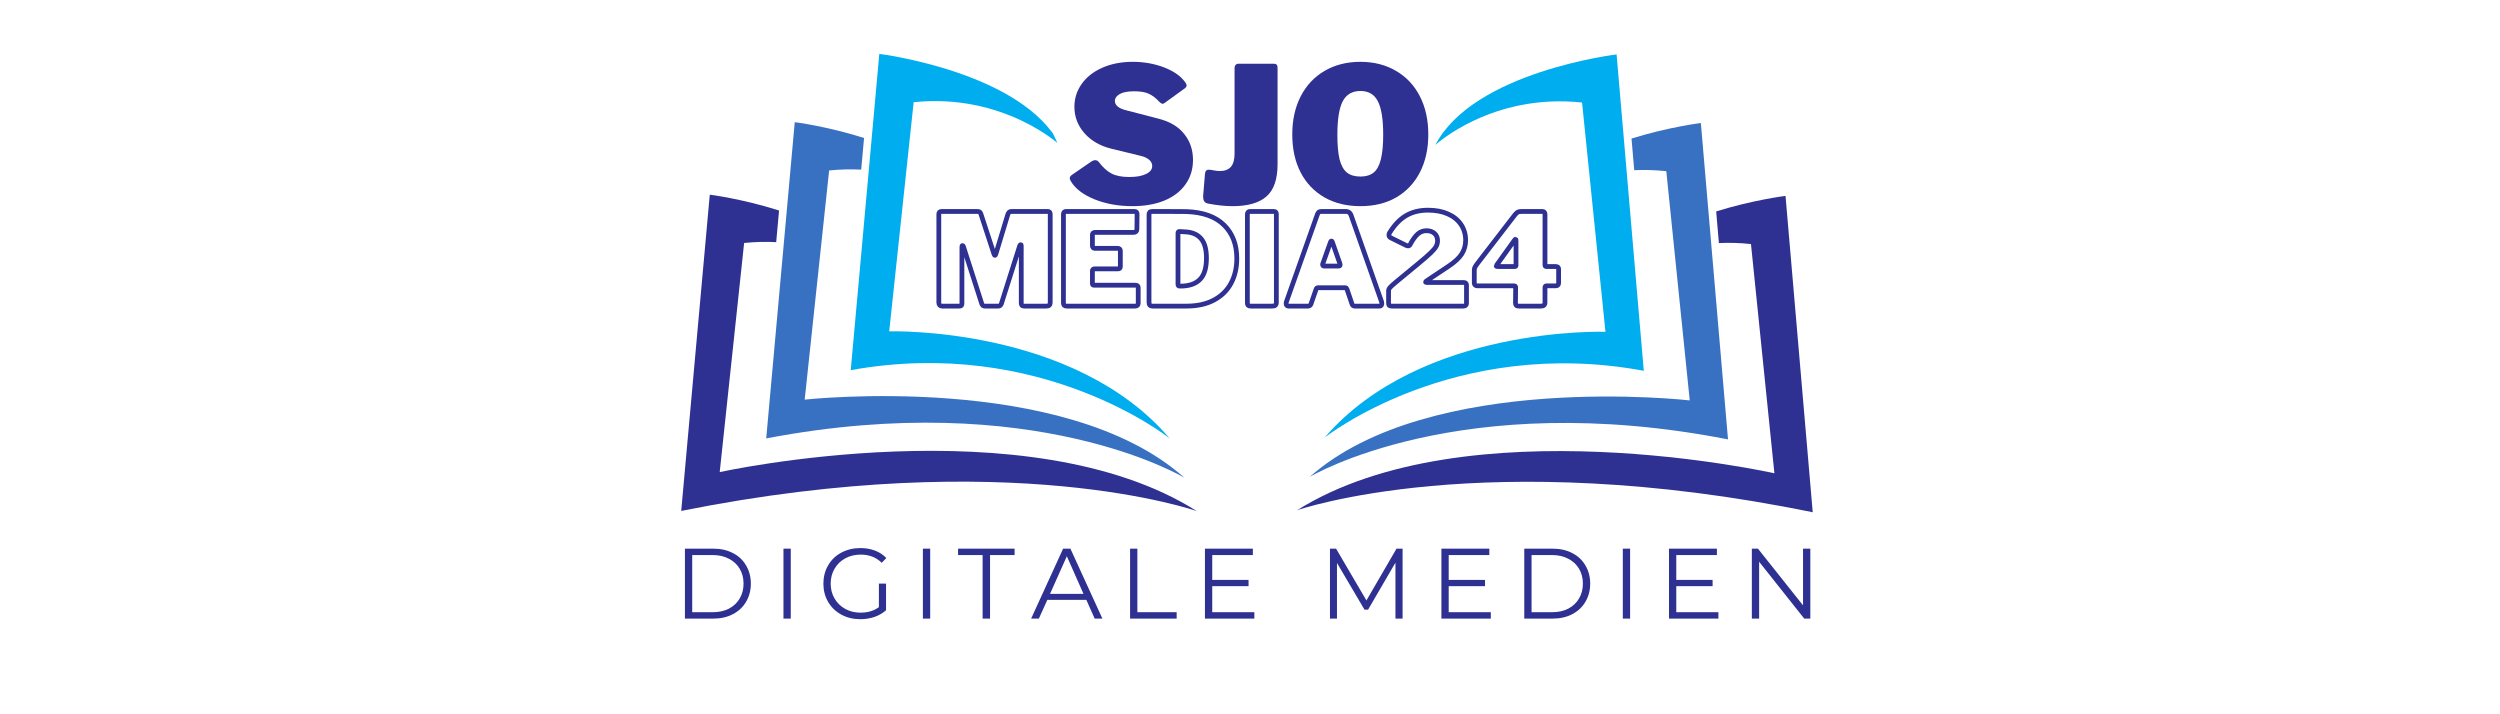
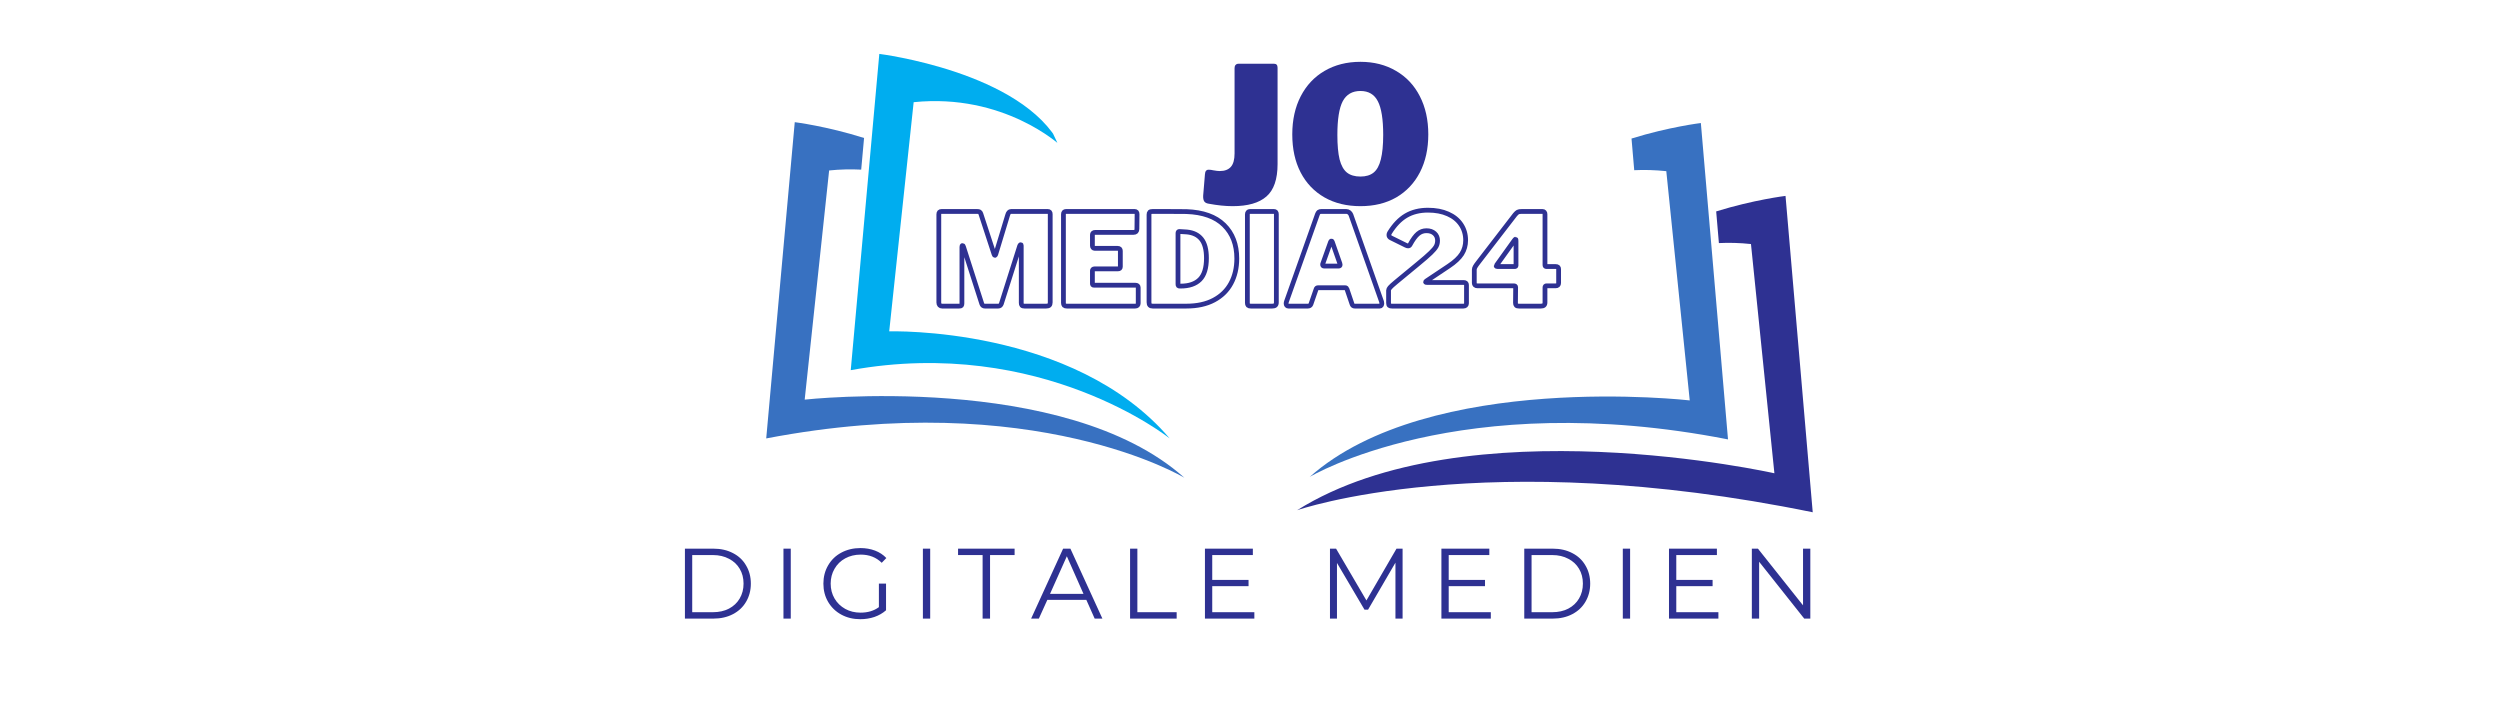
<svg xmlns="http://www.w3.org/2000/svg" width="350" viewBox="0 0 262.5 75" height="100" preserveAspectRatio="xMidYMid meet">
  <defs>
    <g />
    <clipPath id="529891b9f6">
      <path d="M 137 12 L 182 12 L 182 51 L 137 51 Z M 137 12 " clip-rule="nonzero" />
    </clipPath>
    <clipPath id="fbf388ad66">
      <path d="M 157.918 0.07 L 205.215 22.629 L 180.402 74.656 L 133.105 52.098 Z M 157.918 0.07 " clip-rule="nonzero" />
    </clipPath>
    <clipPath id="00b0617216">
      <path d="M 157.918 0.07 L 205.215 22.629 L 180.402 74.656 L 133.105 52.098 Z M 157.918 0.07 " clip-rule="nonzero" />
    </clipPath>
    <clipPath id="59418a377d">
      <path d="M 157.918 0.07 L 205.215 22.629 L 180.402 74.656 L 133.105 52.098 Z M 157.918 0.07 " clip-rule="nonzero" />
    </clipPath>
    <clipPath id="406ebf6e08">
      <path d="M 136 20 L 191 20 L 191 54 L 136 54 Z M 136 20 " clip-rule="nonzero" />
    </clipPath>
    <clipPath id="0acd302782">
      <path d="M 157.918 0.07 L 205.215 22.629 L 180.402 74.656 L 133.105 52.098 Z M 157.918 0.07 " clip-rule="nonzero" />
    </clipPath>
    <clipPath id="cece4d6238">
      <path d="M 157.918 0.07 L 205.215 22.629 L 180.402 74.656 L 133.105 52.098 Z M 157.918 0.07 " clip-rule="nonzero" />
    </clipPath>
    <clipPath id="7ac1b7654d">
      <path d="M 157.918 0.07 L 205.215 22.629 L 180.402 74.656 L 133.105 52.098 Z M 157.918 0.07 " clip-rule="nonzero" />
    </clipPath>
    <clipPath id="784ca3e493">
      <path d="M 139 5 L 173 5 L 173 46 L 139 46 Z M 139 5 " clip-rule="nonzero" />
    </clipPath>
    <clipPath id="7feef18f63">
      <path d="M 157.918 0.07 L 205.215 22.629 L 180.402 74.656 L 133.105 52.098 Z M 157.918 0.07 " clip-rule="nonzero" />
    </clipPath>
    <clipPath id="733ef37cd8">
      <path d="M 157.918 0.07 L 205.215 22.629 L 180.402 74.656 L 133.105 52.098 Z M 157.918 0.07 " clip-rule="nonzero" />
    </clipPath>
    <clipPath id="2771d258c5">
      <path d="M 157.918 0.07 L 205.215 22.629 L 180.402 74.656 L 133.105 52.098 Z M 157.918 0.07 " clip-rule="nonzero" />
    </clipPath>
    <clipPath id="dbe9c228ad">
      <path d="M 80 12 L 125 12 L 125 51 L 80 51 Z M 80 12 " clip-rule="nonzero" />
    </clipPath>
    <clipPath id="4eaaf583cd">
      <path d="M 56.625 22.5 L 104.02 0.145 L 128.605 52.281 L 81.211 74.633 Z M 56.625 22.5 " clip-rule="nonzero" />
    </clipPath>
    <clipPath id="3eb0706a36">
      <path d="M 104.176 0.07 L 56.781 22.422 L 81.371 74.555 L 128.762 52.203 Z M 104.176 0.07 " clip-rule="nonzero" />
    </clipPath>
    <clipPath id="a0d0c6e7c9">
      <path d="M 104.176 0.07 L 56.781 22.422 L 81.371 74.555 L 128.762 52.203 Z M 104.176 0.07 " clip-rule="nonzero" />
    </clipPath>
    <clipPath id="a22f085d7f">
-       <path d="M 71 20 L 126 20 L 126 54 L 71 54 Z M 71 20 " clip-rule="nonzero" />
-     </clipPath>
+       </clipPath>
    <clipPath id="933a7adb6b">
      <path d="M 56.625 22.5 L 104.02 0.145 L 128.605 52.281 L 81.211 74.633 Z M 56.625 22.5 " clip-rule="nonzero" />
    </clipPath>
    <clipPath id="4b5343e05f">
      <path d="M 104.176 0.07 L 56.781 22.422 L 81.371 74.555 L 128.762 52.203 Z M 104.176 0.07 " clip-rule="nonzero" />
    </clipPath>
    <clipPath id="a5f281bb3c">
      <path d="M 104.176 0.07 L 56.781 22.422 L 81.371 74.555 L 128.762 52.203 Z M 104.176 0.07 " clip-rule="nonzero" />
    </clipPath>
    <clipPath id="23f35d1c2e">
      <path d="M 89 5 L 123 5 L 123 47 L 89 47 Z M 89 5 " clip-rule="nonzero" />
    </clipPath>
    <clipPath id="47a04d1d1a">
      <path d="M 56.625 22.5 L 104.02 0.145 L 128.605 52.281 L 81.211 74.633 Z M 56.625 22.5 " clip-rule="nonzero" />
    </clipPath>
    <clipPath id="3a2cb7ec5f">
      <path d="M 104.176 0.07 L 56.781 22.422 L 81.371 74.555 L 128.762 52.203 Z M 104.176 0.07 " clip-rule="nonzero" />
    </clipPath>
    <clipPath id="98c9f8cb9b">
      <path d="M 104.176 0.07 L 56.781 22.422 L 81.371 74.555 L 128.762 52.203 Z M 104.176 0.07 " clip-rule="nonzero" />
    </clipPath>
  </defs>
  <g clip-path="url(#529891b9f6)">
    <g clip-path="url(#fbf388ad66)">
      <g clip-path="url(#00b0617216)">
        <g clip-path="url(#59418a377d)">
          <path fill="#3871c1" d="M 181.441 46.137 L 178.59 12.918 C 178.59 12.918 175.254 13.32 171.309 14.547 L 171.594 17.871 C 172.656 17.82 173.781 17.848 174.961 17.973 L 177.422 42.043 C 177.422 42.043 150.125 38.898 137.52 50.074 C 137.52 50.074 153.273 40.621 181.441 46.137 " fill-opacity="1" fill-rule="nonzero" />
        </g>
      </g>
    </g>
  </g>
  <g clip-path="url(#406ebf6e08)">
    <g clip-path="url(#0acd302782)">
      <g clip-path="url(#cece4d6238)">
        <g clip-path="url(#7ac1b7654d)">
          <path fill="#2e3192" d="M 187.48 20.57 C 187.48 20.57 184.145 20.973 180.199 22.199 L 180.484 25.523 C 181.547 25.473 182.672 25.496 183.852 25.625 L 186.312 49.695 C 186.312 49.695 153.973 42.418 136.195 53.574 C 136.195 53.574 155.793 46.711 190.336 53.789 L 187.48 20.57 " fill-opacity="1" fill-rule="nonzero" />
        </g>
      </g>
    </g>
  </g>
  <g clip-path="url(#784ca3e493)">
    <g clip-path="url(#7feef18f63)">
      <g clip-path="url(#733ef37cd8)">
        <g clip-path="url(#2771d258c5)">
-           <path fill="#00adef" d="M 139.078 45.953 C 139.078 45.953 152.59 35.211 172.598 38.934 L 169.742 5.715 C 169.742 5.715 154.703 7.516 150.715 15.219 C 150.715 15.219 156.641 9.75 166.117 10.766 L 168.574 34.84 C 168.574 34.84 149.227 34.152 139.078 45.953 " fill-opacity="1" fill-rule="nonzero" />
-         </g>
+           </g>
      </g>
    </g>
  </g>
  <g clip-path="url(#dbe9c228ad)">
    <g clip-path="url(#4eaaf583cd)">
      <g clip-path="url(#3eb0706a36)">
        <g clip-path="url(#a0d0c6e7c9)">
          <path fill="#3871c1" d="M 80.453 46.035 L 83.449 12.828 C 83.449 12.828 86.785 13.242 90.727 14.488 L 90.426 17.812 C 89.359 17.758 88.238 17.777 87.059 17.898 L 84.492 41.961 C 84.492 41.961 111.801 38.934 124.359 50.164 C 124.359 50.164 108.645 40.641 80.453 46.035 " fill-opacity="1" fill-rule="nonzero" />
        </g>
      </g>
    </g>
  </g>
  <g clip-path="url(#a22f085d7f)">
    <g clip-path="url(#933a7adb6b)">
      <g clip-path="url(#4b5343e05f)">
        <g clip-path="url(#a5f281bb3c)">
          <path fill="#2e3192" d="M 74.527 20.441 C 74.527 20.441 77.859 20.855 81.801 22.102 L 81.5 25.426 C 80.438 25.371 79.312 25.391 78.133 25.512 L 75.57 49.57 C 75.57 49.57 107.941 42.438 125.668 53.668 C 125.668 53.668 106.098 46.719 71.527 53.648 L 74.527 20.441 " fill-opacity="1" fill-rule="nonzero" />
        </g>
      </g>
    </g>
  </g>
  <g clip-path="url(#23f35d1c2e)">
    <g clip-path="url(#47a04d1d1a)">
      <g clip-path="url(#3a2cb7ec5f)">
        <g clip-path="url(#98c9f8cb9b)">
          <path fill="#00adef" d="M 122.816 46.035 C 122.816 46.035 109.355 35.234 89.328 38.867 L 92.328 5.66 C 92.328 5.66 107.363 7.531 111.316 15.25 C 111.316 15.25 105.41 9.758 95.934 10.73 L 93.367 34.793 C 93.367 34.793 112.723 34.191 122.816 46.035 " fill-opacity="1" fill-rule="nonzero" />
        </g>
      </g>
    </g>
  </g>
  <g fill="#2e3192" fill-opacity="1">
    <g transform="translate(70.714, 64.953)">
      <g>
        <path d="M 1.203 -7.344 L 4.188 -7.344 C 4.969 -7.344 5.656 -7.188 6.25 -6.875 C 6.844 -6.57 7.301 -6.141 7.625 -5.578 C 7.957 -5.023 8.125 -4.391 8.125 -3.672 C 8.125 -2.961 7.957 -2.328 7.625 -1.766 C 7.301 -1.211 6.844 -0.781 6.25 -0.469 C 5.656 -0.156 4.969 0 4.188 0 L 1.203 0 Z M 4.141 -0.672 C 4.785 -0.672 5.348 -0.797 5.828 -1.047 C 6.316 -1.305 6.691 -1.66 6.953 -2.109 C 7.223 -2.566 7.359 -3.086 7.359 -3.672 C 7.359 -4.266 7.223 -4.785 6.953 -5.234 C 6.691 -5.68 6.316 -6.031 5.828 -6.281 C 5.348 -6.539 4.785 -6.672 4.141 -6.672 L 1.969 -6.672 L 1.969 -0.672 Z M 4.141 -0.672 " />
      </g>
    </g>
  </g>
  <g fill="#2e3192" fill-opacity="1">
    <g transform="translate(81.061, 64.953)">
      <g>
        <path d="M 1.203 -7.344 L 1.969 -7.344 L 1.969 0 L 1.203 0 Z M 1.203 -7.344 " />
      </g>
    </g>
  </g>
  <g fill="#2e3192" fill-opacity="1">
    <g transform="translate(85.909, 64.953)">
      <g>
        <path d="M 6.375 -3.672 L 7.125 -3.672 L 7.125 -0.875 C 6.781 -0.57 6.375 -0.336 5.906 -0.172 C 5.438 -0.016 4.941 0.062 4.422 0.062 C 3.68 0.062 3.016 -0.098 2.422 -0.422 C 1.836 -0.742 1.379 -1.188 1.047 -1.75 C 0.711 -2.32 0.547 -2.961 0.547 -3.672 C 0.547 -4.379 0.711 -5.02 1.047 -5.594 C 1.379 -6.164 1.836 -6.609 2.422 -6.922 C 3.016 -7.242 3.688 -7.406 4.438 -7.406 C 4.988 -7.406 5.5 -7.316 5.969 -7.141 C 6.438 -6.961 6.832 -6.703 7.156 -6.359 L 6.672 -5.859 C 6.098 -6.43 5.363 -6.719 4.469 -6.719 C 3.863 -6.719 3.32 -6.586 2.844 -6.328 C 2.363 -6.066 1.988 -5.703 1.719 -5.234 C 1.445 -4.766 1.312 -4.242 1.312 -3.672 C 1.312 -3.098 1.445 -2.578 1.719 -2.109 C 1.988 -1.648 2.363 -1.285 2.844 -1.016 C 3.32 -0.754 3.859 -0.625 4.453 -0.625 C 5.211 -0.625 5.852 -0.816 6.375 -1.203 Z M 6.375 -3.672 " />
      </g>
    </g>
  </g>
  <g fill="#2e3192" fill-opacity="1">
    <g transform="translate(95.701, 64.953)">
      <g>
        <path d="M 1.203 -7.344 L 1.969 -7.344 L 1.969 0 L 1.203 0 Z M 1.203 -7.344 " />
      </g>
    </g>
  </g>
  <g fill="#2e3192" fill-opacity="1">
    <g transform="translate(100.549, 64.953)">
      <g>
        <path d="M 2.625 -6.672 L 0.047 -6.672 L 0.047 -7.344 L 5.984 -7.344 L 5.984 -6.672 L 3.406 -6.672 L 3.406 0 L 2.625 0 Z M 2.625 -6.672 " />
      </g>
    </g>
  </g>
  <g fill="#2e3192" fill-opacity="1">
    <g transform="translate(108.252, 64.953)">
      <g>
        <path d="M 5.812 -1.969 L 1.719 -1.969 L 0.828 0 L 0.016 0 L 3.375 -7.344 L 4.141 -7.344 L 7.5 0 L 6.688 0 Z M 5.516 -2.594 L 3.766 -6.547 L 2 -2.594 Z M 5.516 -2.594 " />
      </g>
    </g>
  </g>
  <g fill="#2e3192" fill-opacity="1">
    <g transform="translate(117.455, 64.953)">
      <g>
        <path d="M 1.203 -7.344 L 1.969 -7.344 L 1.969 -0.672 L 6.094 -0.672 L 6.094 0 L 1.203 0 Z M 1.203 -7.344 " />
      </g>
    </g>
  </g>
  <g fill="#2e3192" fill-opacity="1">
    <g transform="translate(125.316, 64.953)">
      <g>
        <path d="M 6.391 -0.672 L 6.391 0 L 1.203 0 L 1.203 -7.344 L 6.234 -7.344 L 6.234 -6.672 L 1.969 -6.672 L 1.969 -4.062 L 5.781 -4.062 L 5.781 -3.406 L 1.969 -3.406 L 1.969 -0.672 Z M 6.391 -0.672 " />
      </g>
    </g>
  </g>
  <g fill="#2e3192" fill-opacity="1">
    <g transform="translate(134.015, 64.953)">
      <g />
    </g>
  </g>
  <g fill="#2e3192" fill-opacity="1">
    <g transform="translate(138.444, 64.953)">
      <g>
        <path d="M 8.828 -7.344 L 8.828 0 L 8.078 0 L 8.078 -5.875 L 5.203 -0.938 L 4.828 -0.938 L 1.938 -5.844 L 1.938 0 L 1.203 0 L 1.203 -7.344 L 1.844 -7.344 L 5.031 -1.906 L 8.188 -7.344 Z M 8.828 -7.344 " />
      </g>
    </g>
  </g>
  <g fill="#2e3192" fill-opacity="1">
    <g transform="translate(150.145, 64.953)">
      <g>
        <path d="M 6.391 -0.672 L 6.391 0 L 1.203 0 L 1.203 -7.344 L 6.234 -7.344 L 6.234 -6.672 L 1.969 -6.672 L 1.969 -4.062 L 5.781 -4.062 L 5.781 -3.406 L 1.969 -3.406 L 1.969 -0.672 Z M 6.391 -0.672 " />
      </g>
    </g>
  </g>
  <g fill="#2e3192" fill-opacity="1">
    <g transform="translate(158.845, 64.953)">
      <g>
        <path d="M 1.203 -7.344 L 4.188 -7.344 C 4.969 -7.344 5.656 -7.188 6.25 -6.875 C 6.844 -6.57 7.301 -6.141 7.625 -5.578 C 7.957 -5.023 8.125 -4.391 8.125 -3.672 C 8.125 -2.961 7.957 -2.328 7.625 -1.766 C 7.301 -1.211 6.844 -0.781 6.25 -0.469 C 5.656 -0.156 4.969 0 4.188 0 L 1.203 0 Z M 4.141 -0.672 C 4.785 -0.672 5.348 -0.797 5.828 -1.047 C 6.316 -1.305 6.691 -1.66 6.953 -2.109 C 7.223 -2.566 7.359 -3.086 7.359 -3.672 C 7.359 -4.266 7.223 -4.785 6.953 -5.234 C 6.691 -5.68 6.316 -6.031 5.828 -6.281 C 5.348 -6.539 4.785 -6.672 4.141 -6.672 L 1.969 -6.672 L 1.969 -0.672 Z M 4.141 -0.672 " />
      </g>
    </g>
  </g>
  <g fill="#2e3192" fill-opacity="1">
    <g transform="translate(169.192, 64.953)">
      <g>
        <path d="M 1.203 -7.344 L 1.969 -7.344 L 1.969 0 L 1.203 0 Z M 1.203 -7.344 " />
      </g>
    </g>
  </g>
  <g fill="#2e3192" fill-opacity="1">
    <g transform="translate(174.041, 64.953)">
      <g>
        <path d="M 6.391 -0.672 L 6.391 0 L 1.203 0 L 1.203 -7.344 L 6.234 -7.344 L 6.234 -6.672 L 1.969 -6.672 L 1.969 -4.062 L 5.781 -4.062 L 5.781 -3.406 L 1.969 -3.406 L 1.969 -0.672 Z M 6.391 -0.672 " />
      </g>
    </g>
  </g>
  <g fill="#2e3192" fill-opacity="1">
    <g transform="translate(182.74, 64.953)">
      <g>
        <path d="M 7.344 -7.344 L 7.344 0 L 6.703 0 L 1.969 -5.969 L 1.969 0 L 1.203 0 L 1.203 -7.344 L 1.844 -7.344 L 6.578 -1.391 L 6.578 -7.344 Z M 7.344 -7.344 " />
      </g>
    </g>
  </g>
  <path stroke-linecap="butt" transform="matrix(0.168, 0, 0, 0.168, 97.348, 20.718)" fill="none" stroke-linejoin="miter" d="M 9.377 68.001 C 8.751 68.001 8.24 67.815 7.868 67.42 C 7.497 67.002 7.311 66.468 7.311 65.772 L 7.311 10.682 C 7.311 10.032 7.451 9.568 7.706 9.289 C 7.984 8.988 8.402 8.848 8.983 8.848 L 31.316 8.848 C 32.012 8.848 32.5 8.941 32.778 9.127 C 33.08 9.289 33.335 9.684 33.568 10.288 L 41.855 35.639 C 41.995 36.057 42.18 36.265 42.389 36.265 C 42.552 36.265 42.714 36.057 42.877 35.639 L 50.306 11.17 C 50.724 9.614 51.42 8.848 52.442 8.848 L 75.494 8.848 C 76.446 8.848 76.934 9.406 76.934 10.52 L 76.934 65.679 C 76.934 66.538 76.725 67.142 76.33 67.49 C 75.912 67.838 75.262 68.001 74.38 68.001 L 60.892 68.001 C 60.103 68.001 59.545 67.838 59.244 67.536 C 58.965 67.211 58.826 66.701 58.826 66.004 L 58.826 30.206 C 58.826 29.788 58.71 29.58 58.501 29.58 C 58.245 29.58 58.036 29.812 57.874 30.299 L 46.382 66.561 C 46.011 67.513 45.384 68.001 44.479 68.001 L 36.098 68.001 C 35.146 68.001 34.496 67.513 34.171 66.561 L 22.726 30.926 C 22.54 30.392 22.355 30.113 22.146 30.113 C 21.867 30.113 21.751 30.415 21.751 30.996 L 21.751 66.26 C 21.751 66.933 21.635 67.397 21.426 67.652 C 21.217 67.885 20.753 68.001 19.987 68.001 Z M 85.198 10.682 C 85.198 9.452 85.709 8.848 86.73 8.848 L 129.771 8.848 C 130.723 8.848 131.211 9.406 131.211 10.52 L 131.118 19.759 C 131.118 21.199 130.445 21.919 129.052 21.919 L 105.14 21.919 C 103.91 21.919 103.306 22.429 103.306 23.427 L 103.306 30.206 C 103.306 30.74 103.445 31.135 103.701 31.437 C 103.979 31.739 104.327 31.901 104.745 31.901 L 119.092 31.901 C 120.207 31.901 120.764 32.412 120.764 33.48 L 120.764 43.346 C 120.764 44.275 120.276 44.716 119.324 44.716 L 104.583 44.716 C 104.211 44.716 103.91 44.832 103.654 45.041 C 103.422 45.25 103.306 45.528 103.306 45.83 L 103.306 53.816 C 103.306 54.234 103.376 54.536 103.492 54.675 C 103.631 54.838 103.886 54.93 104.258 54.93 L 130.166 54.93 C 131.327 54.93 131.93 55.418 131.93 56.439 L 131.93 66.26 C 131.93 66.77 131.768 67.211 131.443 67.536 C 131.118 67.838 130.653 68.001 130.003 68.001 L 87.357 68.001 C 86.568 68.001 85.987 67.838 85.662 67.536 C 85.361 67.211 85.198 66.701 85.198 66.004 Z M 150.247 8.848 C 156.585 8.848 160.508 8.872 162.064 8.918 C 172.418 9.289 180.264 12.098 185.557 17.322 C 190.897 22.569 193.543 29.533 193.543 38.262 C 193.543 44.112 192.336 49.266 189.945 53.723 C 187.554 58.204 184.002 61.686 179.266 64.217 C 174.53 66.747 168.773 68.001 161.971 68.001 L 141.007 68.001 C 140.195 68.001 139.615 67.815 139.243 67.443 C 138.872 67.072 138.686 66.468 138.686 65.609 L 138.686 10.822 C 138.686 10.102 138.848 9.568 139.15 9.289 C 139.475 8.988 140.056 8.848 140.845 8.848 Z M 157.606 21.361 C 157.328 21.361 157.119 21.431 157.003 21.593 C 156.863 21.756 156.794 22.035 156.794 22.476 L 156.794 54.28 C 156.794 54.768 156.887 55.093 157.026 55.256 C 157.188 55.395 157.49 55.488 157.908 55.488 L 158.465 55.488 C 163.735 55.488 167.728 54.118 170.468 51.379 C 173.207 48.639 174.577 44.182 174.577 38.03 C 174.577 32.714 173.532 28.744 171.466 26.144 C 169.4 23.544 166.358 22.058 162.389 21.663 Z M 216.828 8.848 C 217.78 8.848 218.268 9.406 218.268 10.52 L 218.268 65.679 C 218.268 66.538 218.035 67.142 217.618 67.49 C 217.2 67.838 216.526 68.001 215.644 68.001 L 202.319 68.001 C 201.506 68.001 200.949 67.838 200.624 67.536 C 200.322 67.211 200.16 66.701 200.16 66.004 L 200.16 10.682 C 200.16 10.102 200.299 9.638 200.554 9.336 C 200.81 9.011 201.204 8.848 201.669 8.848 Z M 225.836 68.001 C 225.395 68.001 225.046 67.861 224.768 67.583 C 224.512 67.281 224.373 66.863 224.373 66.329 C 224.373 65.958 224.466 65.517 224.629 65.052 L 243.92 10.682 C 244.176 9.986 244.478 9.522 244.803 9.243 C 245.128 8.988 245.638 8.848 246.312 8.848 L 262.028 8.848 C 262.655 8.848 263.235 9.057 263.746 9.452 C 264.257 9.847 264.628 10.357 264.884 10.984 L 284.036 65.284 C 284.129 65.726 284.175 66.051 284.175 66.26 C 284.175 66.724 284.083 67.142 283.874 67.49 C 283.665 67.838 283.34 68.001 282.922 68.001 L 267.275 68.001 C 266.369 68.001 265.789 67.536 265.534 66.631 L 262.423 57.461 C 262.26 57.113 262.121 56.857 261.982 56.718 C 261.842 56.579 261.587 56.509 261.239 56.509 L 244.315 56.509 C 243.688 56.509 243.294 56.811 243.131 57.391 L 239.858 66.817 C 239.533 67.606 238.906 68.001 237.954 68.001 Z M 257.246 42.975 C 257.826 42.975 258.128 42.696 258.128 42.162 C 258.128 42.069 258.058 41.791 257.966 41.373 L 253.183 27.746 C 253.067 27.467 252.905 27.328 252.696 27.328 C 252.487 27.328 252.324 27.467 252.208 27.746 L 247.356 41.303 C 247.24 41.512 247.194 41.767 247.194 42.093 C 247.194 42.673 247.519 42.975 248.146 42.975 Z M 306.508 41.86 C 310.339 38.726 313.078 36.335 314.75 34.71 C 316.445 33.085 317.559 31.739 318.162 30.647 C 318.743 29.556 319.021 28.349 319.021 27.026 C 319.021 25.215 318.395 23.729 317.141 22.592 C 315.887 21.454 314.216 20.874 312.08 20.874 C 310.06 20.874 308.296 21.524 306.741 22.847 C 305.208 24.147 303.56 26.399 301.796 29.649 C 301.54 30.137 301.123 30.369 300.589 30.369 C 300.24 30.369 299.776 30.23 299.242 29.974 L 289.747 25.285 C 289.004 24.89 288.633 24.31 288.633 23.497 C 288.633 23.033 288.772 22.592 289.051 22.151 C 292.022 17.322 295.435 13.747 299.289 11.472 C 303.142 9.197 307.716 8.036 313.032 8.036 C 317.814 8.036 321.993 8.825 325.522 10.404 C 329.05 11.959 331.79 14.165 333.693 17.02 C 335.597 19.852 336.572 23.149 336.572 26.84 C 336.572 29.997 335.76 32.83 334.181 35.36 C 332.579 37.867 329.863 40.421 326.032 42.975 L 312.08 52.284 C 311.709 52.563 311.546 52.771 311.546 52.934 C 311.546 53.143 311.871 53.236 312.568 53.236 L 335.272 53.236 C 336.502 53.236 337.106 53.747 337.106 54.768 L 337.106 66.26 C 337.106 66.77 336.944 67.211 336.595 67.536 C 336.247 67.838 335.76 68.001 335.133 68.001 L 290.56 68.001 C 289.77 68.001 289.213 67.861 288.888 67.606 C 288.563 67.327 288.401 66.817 288.401 66.004 L 288.401 58.111 C 288.401 57.693 288.679 57.136 289.236 56.439 C 289.817 55.743 291.094 54.582 293.09 52.934 Z M 367.472 10.822 C 368.191 9.986 368.772 9.452 369.236 9.22 C 369.723 8.964 370.49 8.848 371.557 8.848 L 384.628 8.848 C 385.115 8.848 385.487 8.988 385.742 9.289 C 386.02 9.568 386.16 9.986 386.16 10.52 L 386.16 42.325 C 386.16 42.951 386.438 43.276 387.019 43.276 L 392.915 43.276 C 394.099 43.276 394.68 43.787 394.68 44.809 L 394.68 53.584 C 394.68 54.745 394.03 55.325 392.776 55.325 L 387.112 55.325 C 386.462 55.325 386.16 55.673 386.16 56.37 L 386.16 65.679 C 386.16 66.538 385.928 67.142 385.51 67.49 C 385.069 67.838 384.419 68.001 383.513 68.001 L 369.886 68.001 C 369.097 68.001 368.516 67.838 368.214 67.536 C 367.889 67.211 367.727 66.701 367.727 66.004 L 367.82 56.138 C 367.82 55.604 367.448 55.325 366.682 55.325 L 343.978 55.325 C 343.328 55.325 342.84 55.163 342.492 54.861 C 342.144 54.536 341.981 54.118 341.981 53.584 L 341.981 45.273 C 341.981 44.693 342.167 44.066 342.538 43.416 C 342.91 42.743 343.606 41.767 344.605 40.491 Z M 367.332 43.276 C 367.541 43.276 367.727 43.23 367.843 43.114 C 367.982 43.021 368.052 42.882 368.052 42.743 L 368.052 27.328 C 368.052 26.538 367.959 26.144 367.82 26.144 C 367.657 26.144 367.355 26.445 366.938 27.026 L 356.026 42.255 C 355.794 42.58 355.678 42.789 355.678 42.882 C 355.678 43.16 355.98 43.276 356.56 43.276 Z M 367.332 43.276 " stroke="#2e3192" stroke-width="2.99" stroke-opacity="1" stroke-miterlimit="4" />
  <g fill="#2e3192" fill-opacity="1">
    <g transform="translate(111.873, 21.444)">
      <g>
-         <path d="M 9.812 -10.797 C 9.5 -11.141 9.16 -11.398 8.797 -11.578 C 8.43 -11.766 7.906 -11.859 7.219 -11.859 C 6.531 -11.859 6.02 -11.758 5.688 -11.562 C 5.352 -11.363 5.188 -11.129 5.188 -10.859 C 5.188 -10.379 5.609 -10.039 6.453 -9.844 L 9.766 -8.984 C 10.961 -8.68 11.863 -8.145 12.469 -7.375 C 13.082 -6.613 13.391 -5.707 13.391 -4.656 C 13.391 -3.676 13.129 -2.82 12.609 -2.094 C 12.098 -1.363 11.363 -0.797 10.406 -0.391 C 9.445 0.004 8.32 0.203 7.031 0.203 C 5.57 0.203 4.242 -0.035 3.047 -0.516 C 1.848 -1.004 1.02 -1.641 0.562 -2.422 C 0.488 -2.555 0.453 -2.656 0.453 -2.719 C 0.453 -2.852 0.523 -2.973 0.672 -3.078 L 2.719 -4.484 C 2.863 -4.578 3 -4.625 3.125 -4.625 C 3.27 -4.625 3.391 -4.566 3.484 -4.453 C 3.93 -3.867 4.383 -3.457 4.844 -3.219 C 5.312 -2.977 5.93 -2.859 6.703 -2.859 C 7.441 -2.859 8.023 -2.961 8.453 -3.172 C 8.891 -3.379 9.109 -3.66 9.109 -4.016 C 9.109 -4.266 9 -4.484 8.781 -4.672 C 8.57 -4.859 8.258 -5 7.844 -5.094 L 4.828 -5.828 C 3.641 -6.117 2.691 -6.664 1.984 -7.469 C 1.285 -8.27 0.938 -9.191 0.938 -10.234 C 0.938 -11.098 1.188 -11.891 1.688 -12.609 C 2.188 -13.328 2.898 -13.895 3.828 -14.312 C 4.766 -14.738 5.844 -14.953 7.062 -14.953 C 8.25 -14.953 9.352 -14.754 10.375 -14.359 C 11.395 -13.961 12.129 -13.441 12.578 -12.797 C 12.672 -12.68 12.719 -12.57 12.719 -12.469 C 12.719 -12.375 12.672 -12.285 12.578 -12.203 L 10.422 -10.641 C 10.348 -10.578 10.273 -10.547 10.203 -10.547 C 10.109 -10.547 9.977 -10.629 9.812 -10.797 Z M 9.812 -10.797 " />
-       </g>
+         </g>
    </g>
  </g>
  <g fill="#2e3192" fill-opacity="1">
    <g transform="translate(125.801, 21.444)">
      <g>
        <path d="M 8.344 -4.219 C 8.344 -2.625 7.953 -1.488 7.172 -0.812 C 6.398 -0.133 5.219 0.203 3.625 0.203 C 2.863 0.203 2.039 0.117 1.156 -0.047 C 0.914 -0.078 0.75 -0.156 0.656 -0.281 C 0.562 -0.414 0.52 -0.617 0.531 -0.891 L 0.719 -3.156 C 0.738 -3.469 0.867 -3.625 1.109 -3.625 C 1.266 -3.625 1.426 -3.602 1.594 -3.562 C 1.883 -3.508 2.113 -3.484 2.281 -3.484 C 2.789 -3.484 3.176 -3.629 3.438 -3.922 C 3.695 -4.211 3.828 -4.68 3.828 -5.328 L 3.828 -14.297 C 3.828 -14.441 3.863 -14.551 3.938 -14.625 C 4.008 -14.707 4.109 -14.75 4.234 -14.75 L 7.984 -14.75 C 8.223 -14.75 8.344 -14.609 8.344 -14.328 Z M 8.344 -4.219 " />
      </g>
    </g>
  </g>
  <g fill="#2e3192" fill-opacity="1">
    <g transform="translate(135.08, 21.444)">
      <g>
        <path d="M 7.766 0.203 C 6.328 0.203 5.066 -0.102 3.984 -0.719 C 2.898 -1.344 2.066 -2.219 1.484 -3.344 C 0.898 -4.477 0.609 -5.805 0.609 -7.328 C 0.609 -8.859 0.906 -10.195 1.5 -11.344 C 2.094 -12.488 2.926 -13.375 4 -14 C 5.082 -14.633 6.336 -14.953 7.766 -14.953 C 9.18 -14.953 10.426 -14.633 11.5 -14 C 12.582 -13.375 13.414 -12.488 14 -11.344 C 14.594 -10.195 14.891 -8.859 14.891 -7.328 C 14.891 -5.816 14.598 -4.492 14.016 -3.359 C 13.43 -2.223 12.602 -1.344 11.531 -0.719 C 10.457 -0.102 9.203 0.203 7.766 0.203 Z M 7.766 -2.906 C 8.348 -2.906 8.812 -3.047 9.156 -3.328 C 9.5 -3.609 9.75 -4.066 9.906 -4.703 C 10.07 -5.348 10.156 -6.207 10.156 -7.281 C 10.156 -8.914 9.969 -10.094 9.594 -10.812 C 9.227 -11.531 8.617 -11.891 7.766 -11.891 C 6.91 -11.891 6.289 -11.531 5.906 -10.812 C 5.531 -10.094 5.344 -8.914 5.344 -7.281 C 5.344 -6.207 5.422 -5.348 5.578 -4.703 C 5.742 -4.066 6 -3.609 6.344 -3.328 C 6.695 -3.047 7.172 -2.906 7.766 -2.906 Z M 7.766 -2.906 " />
      </g>
    </g>
  </g>
</svg>